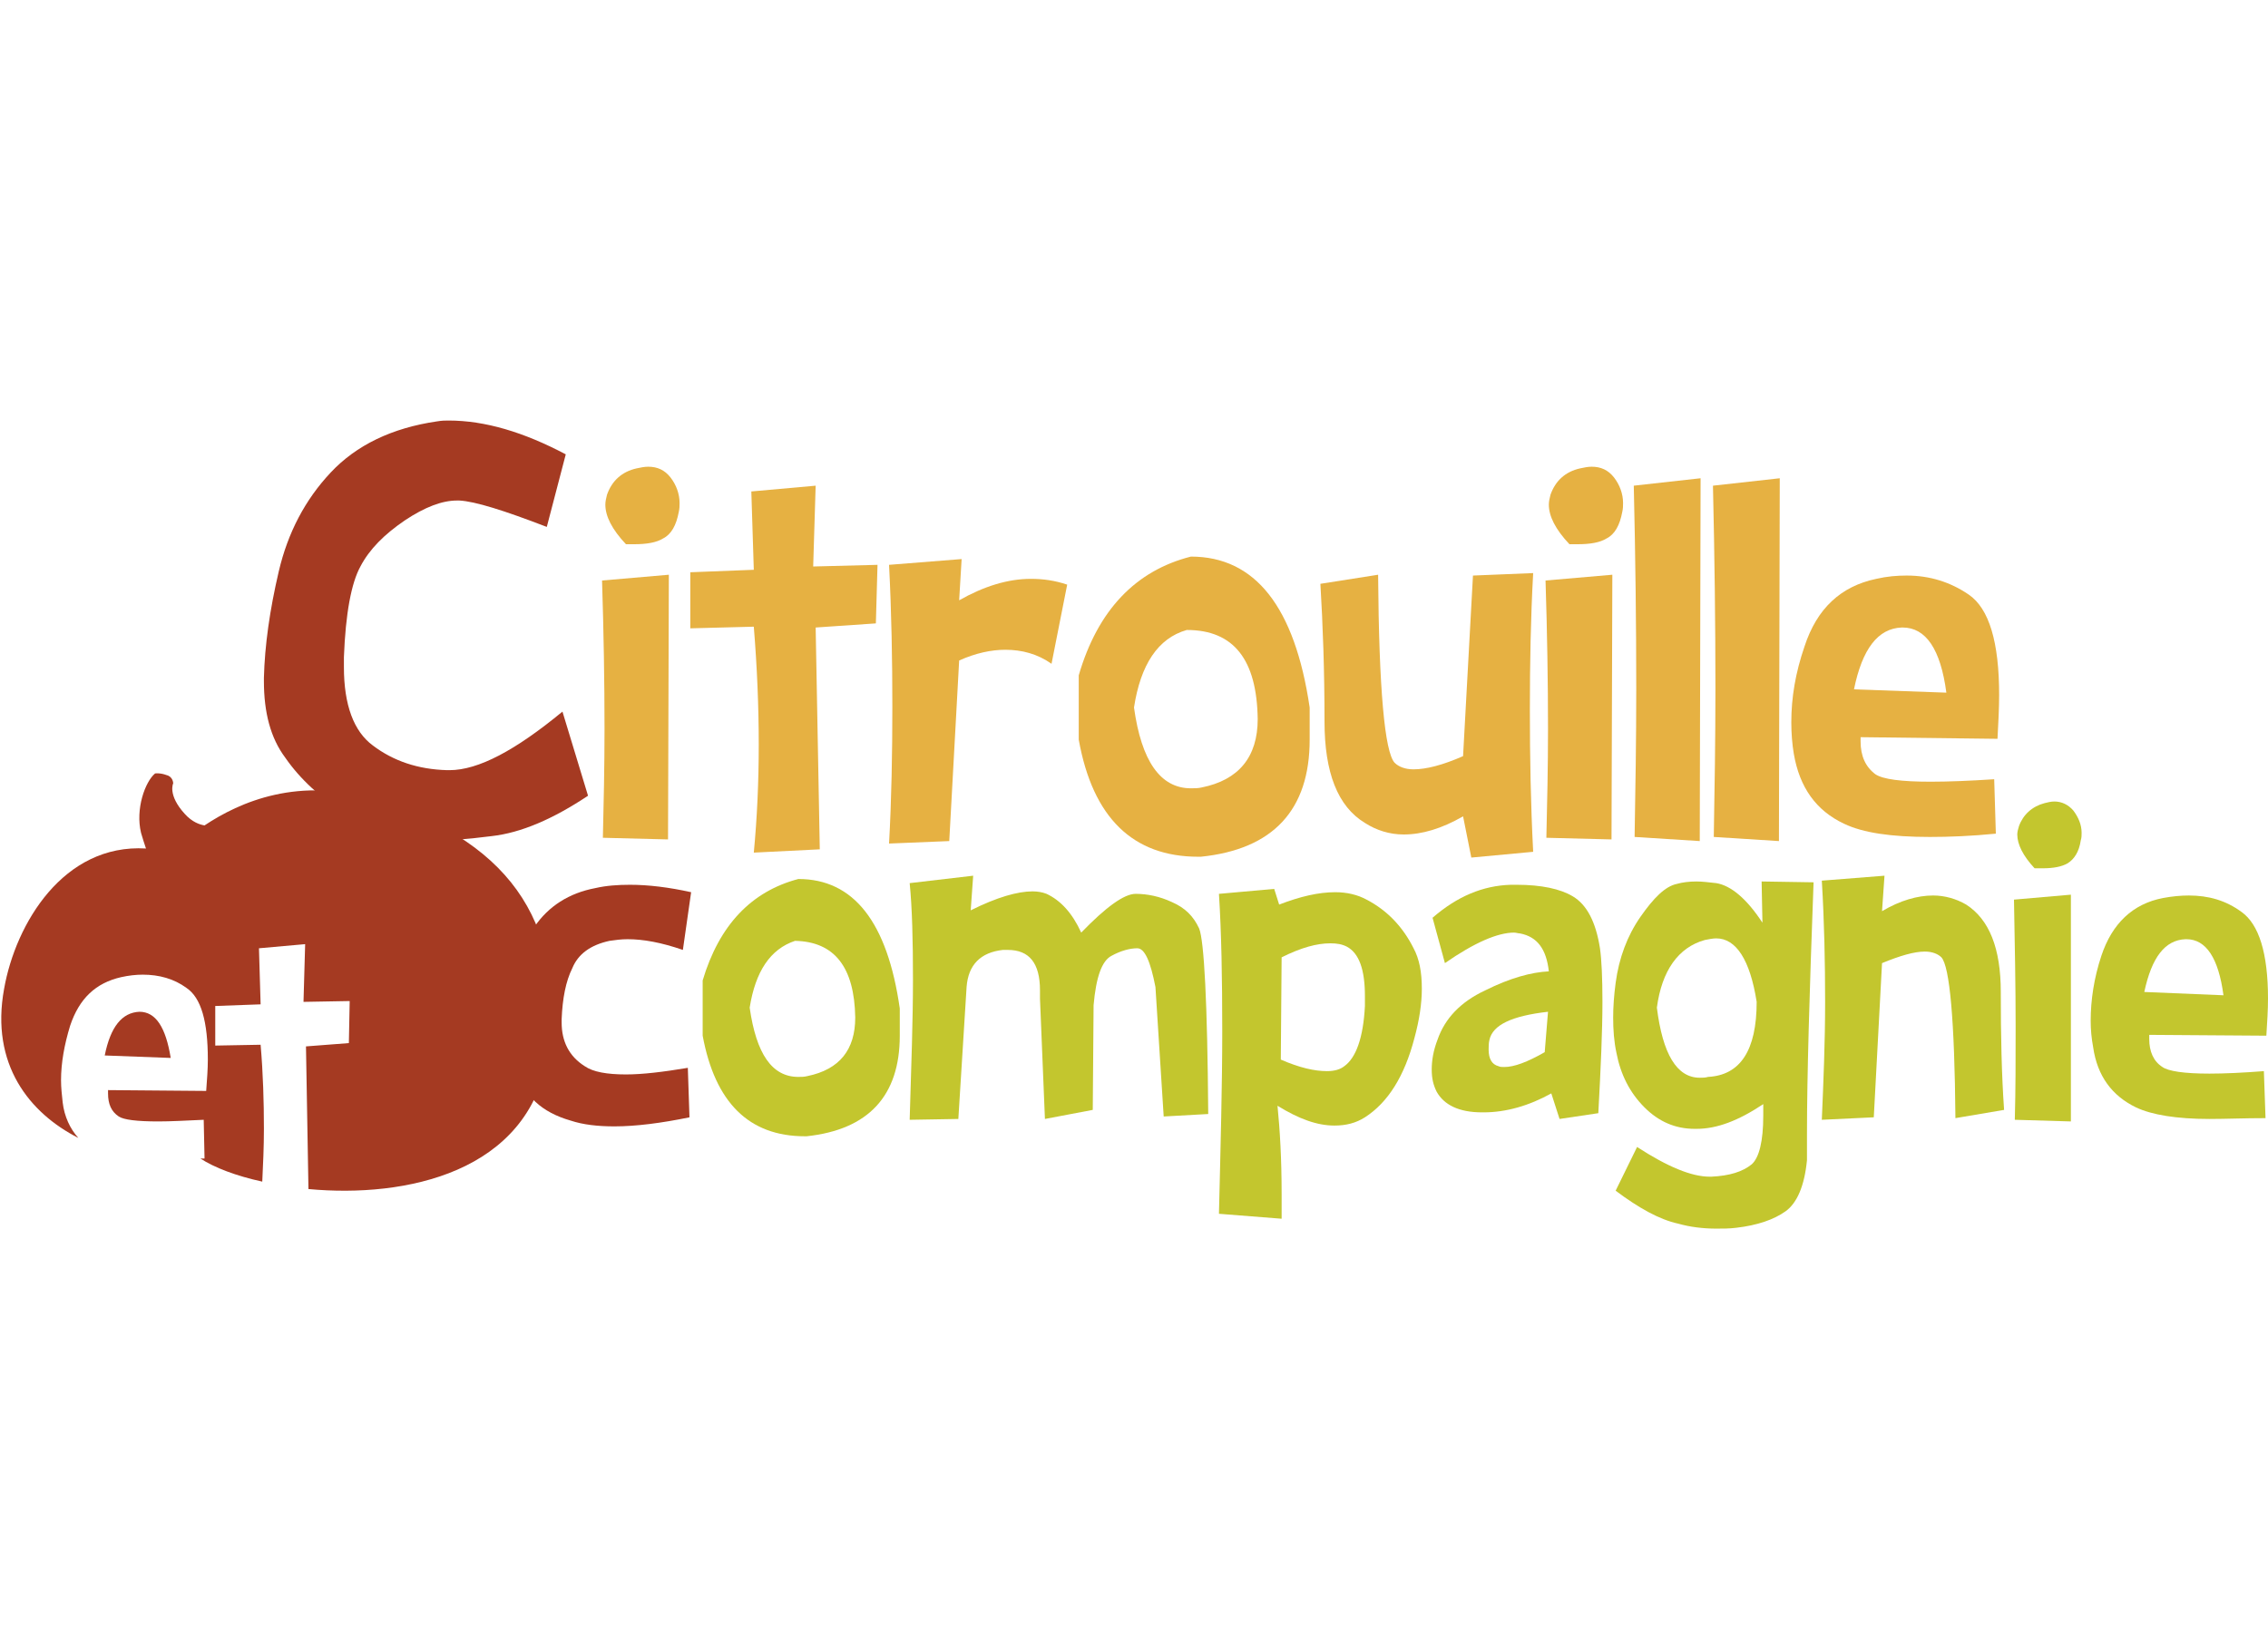
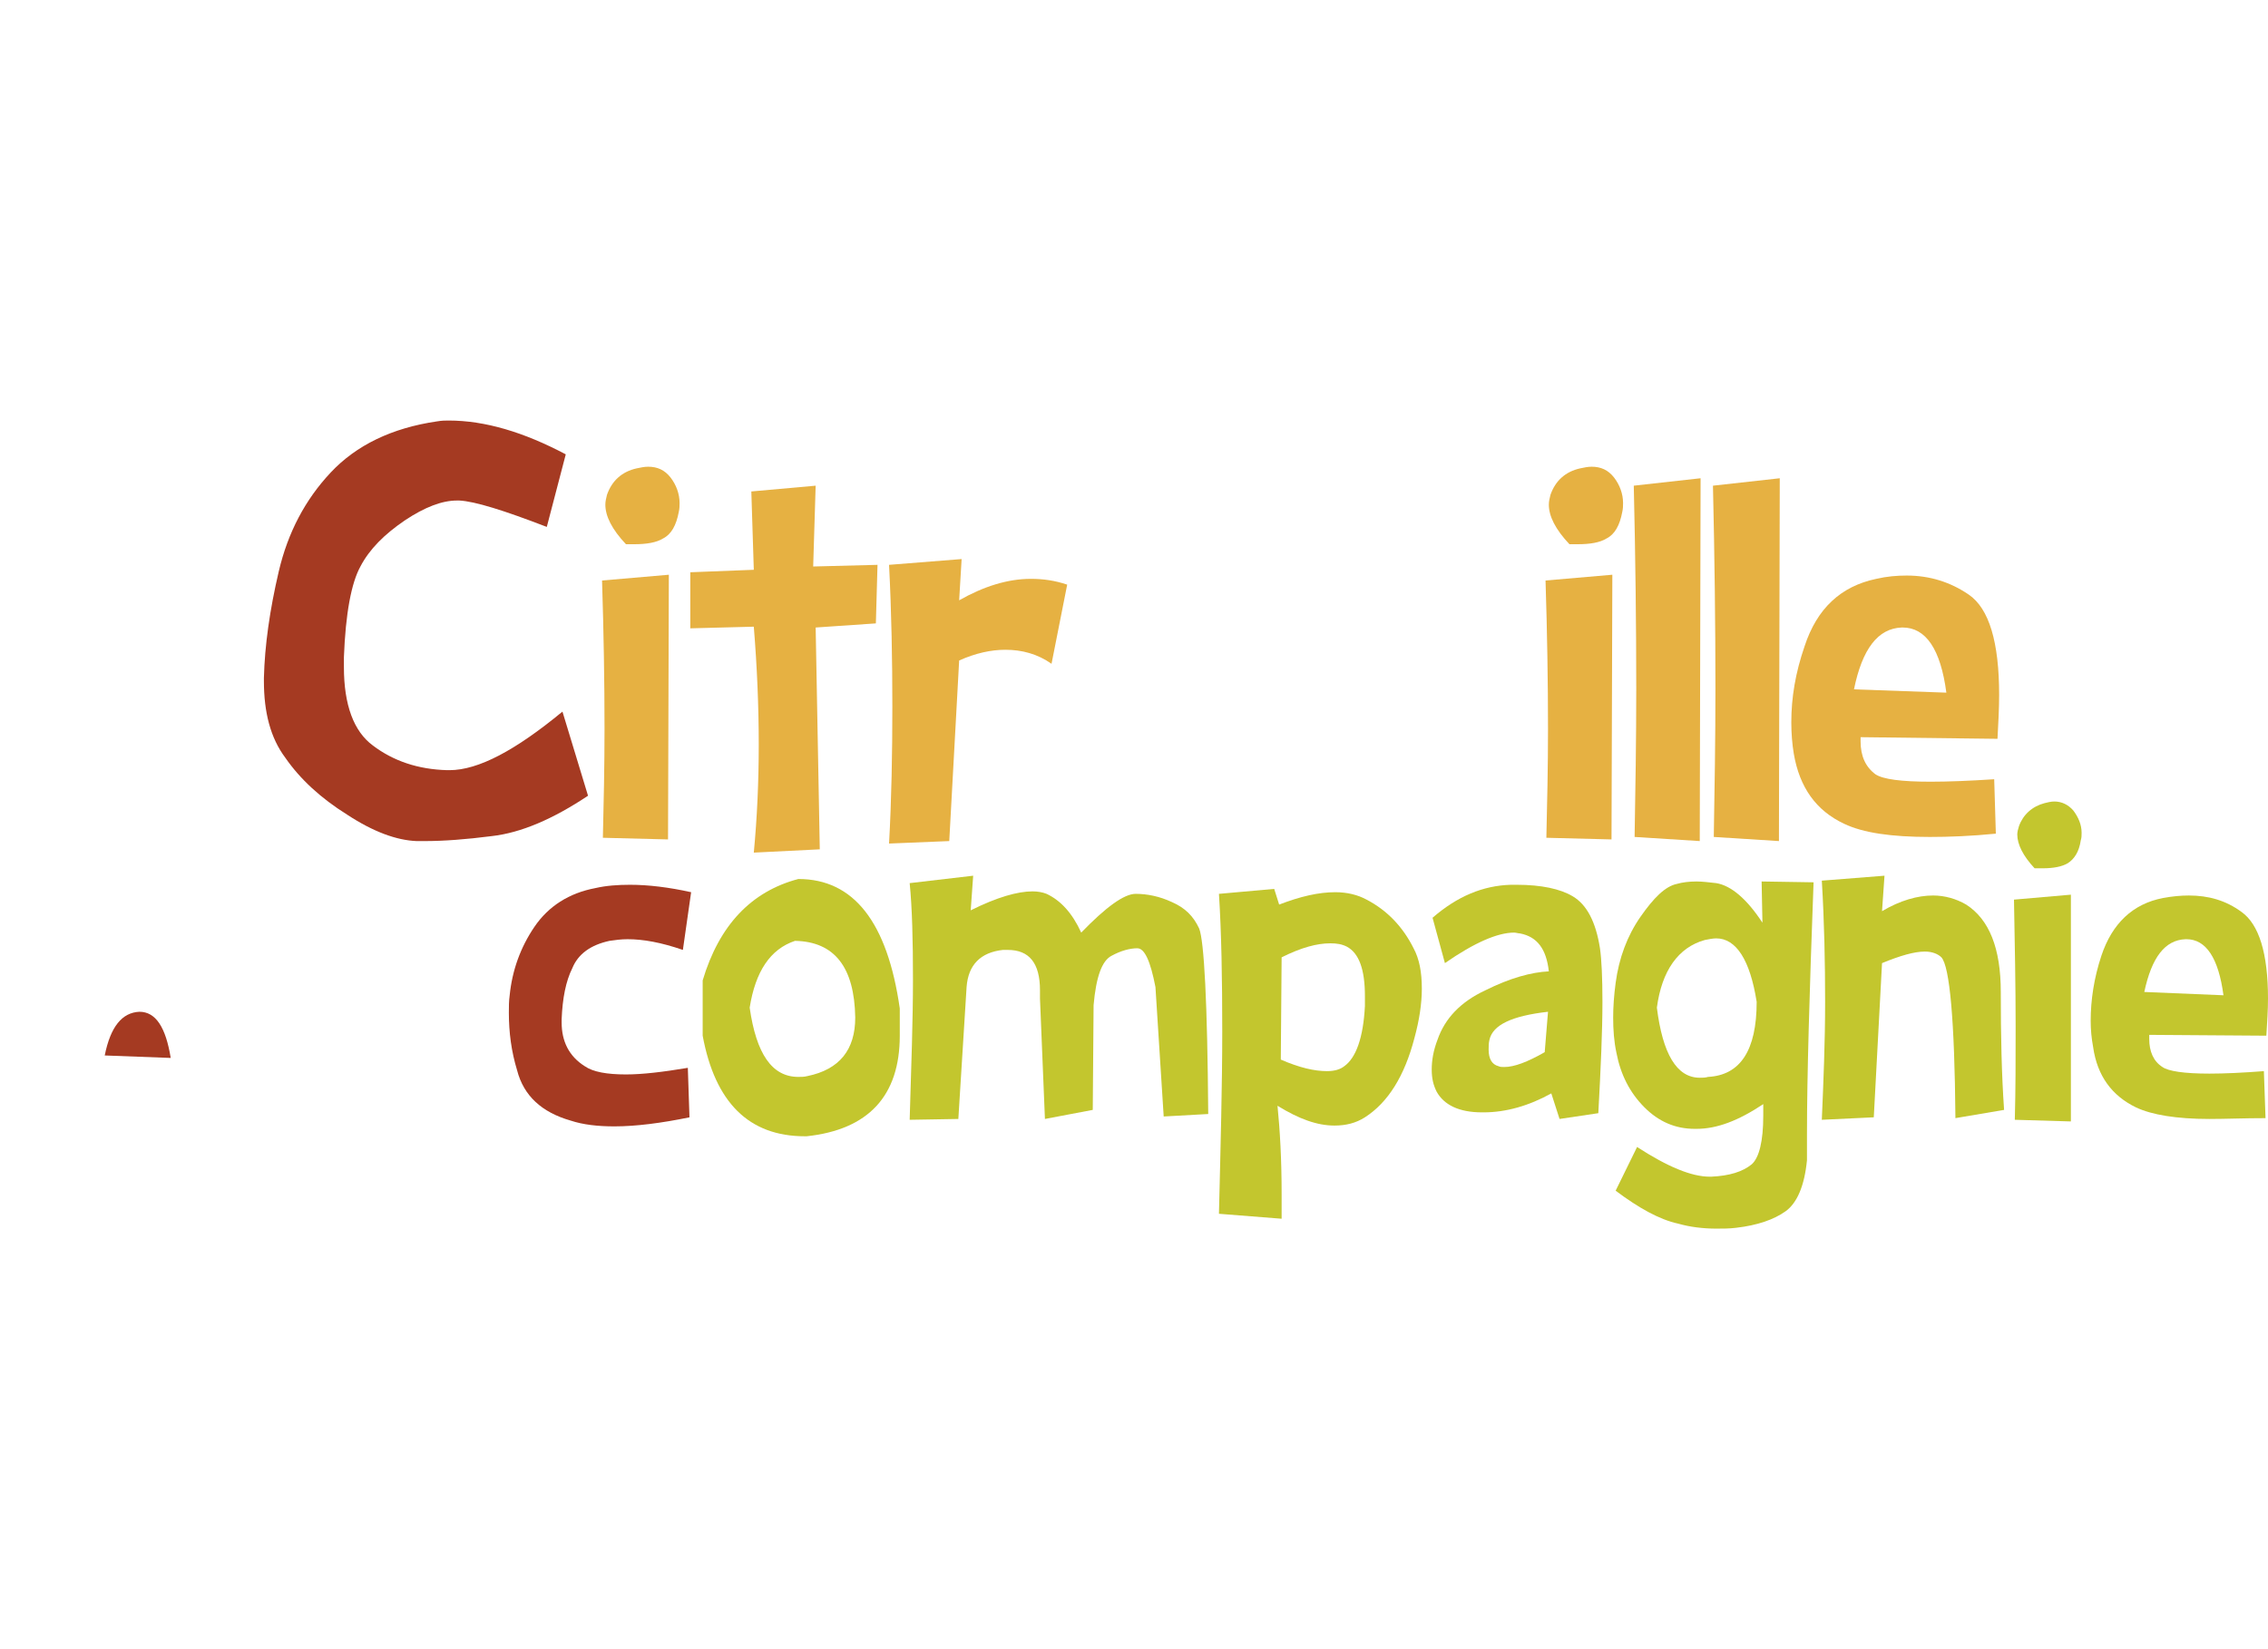
<svg xmlns="http://www.w3.org/2000/svg" version="1.1" id="Calque_1" x="0px" y="0px" viewBox="0 0 275 200" style="enable-background:new 0 0 275 200;" xml:space="preserve" width="275px" height="200px">
  <style type="text/css">
	.st0{fill:#A53A22;}
	.st1{fill:#E6B142;}
	.st2{fill:#C3C62E;}
</style>
  <g>
    <path class="st0" d="M54.4,51c4.4,0,9.1,1.4,14.2,4.1l-2.3,8.8c-5.2-2-8.7-3.1-10.6-3.2h-0.3c-1.8,0-3.9,0.8-6.3,2.4   c-2.5,1.7-4.3,3.5-5.4,5.6c-1.1,2-1.8,5.7-2,11c0,0.4,0,0.8,0,1.2c0,4.6,1.2,7.8,3.5,9.5c2.5,1.9,5.5,2.9,9,3h0.3   c3.5,0,8-2.4,13.7-7.1l3.1,10.2c-4.2,2.8-8.1,4.5-11.7,4.9c-3.1,0.4-5.8,0.6-8.1,0.6h-1c-2.4-0.1-5.2-1.1-8.4-3.2   c-3.2-2-5.7-4.3-7.5-6.9c-1.8-2.4-2.6-5.5-2.6-9.3v-0.4c0.1-3.9,0.7-8.2,1.8-12.9c1.1-4.7,3.2-8.7,6.3-12c3.1-3.3,7.4-5.4,12.9-6.2   C53.6,51,54,51,54.4,51z" />
    <path class="st1" d="M73.1,101.6c0.1-4.2,0.2-8.6,0.2-13.2c0-5.7-0.1-11.7-0.3-18l8.1-0.7L81,101.8L73.1,101.6z M75.9,66   c-1.7-1.8-2.5-3.4-2.5-4.8c0-0.4,0.1-0.8,0.2-1.2c0.6-1.7,1.8-2.8,3.6-3.2c0.5-0.1,0.9-0.2,1.4-0.2c1.1,0,2,0.4,2.7,1.3   c0.7,0.9,1.1,2,1.1,3.1c0,0.3,0,0.7-0.1,1.1c-0.3,1.6-0.9,2.7-1.9,3.2c-0.8,0.5-2,0.7-3.5,0.7C76.6,66,76.2,66,75.9,66z" />
    <path class="st1" d="M91.4,103.4c0.4-4.2,0.6-8.6,0.6-13.1c0-4.6-0.2-9.4-0.6-14.3l-7.7,0.2v-6.8l7.7-0.3l-0.3-9.5l7.8-0.7   l-0.3,9.8l7.8-0.2l-0.2,7.1l-7.3,0.5l0.5,26.9L91.4,103.4z" />
    <path class="st1" d="M127.5,80.5c-1.7-1.2-3.6-1.7-5.6-1.7c-1.7,0-3.6,0.4-5.6,1.3l-1.2,21.9l-7.3,0.3c0.3-5.4,0.4-11,0.4-16.6   c0-5.6-0.1-11.4-0.4-17.2l8.8-0.7l-0.3,5c3-1.7,5.9-2.6,8.7-2.6c1.5,0,2.9,0.2,4.4,0.7L127.5,80.5z" />
-     <path class="st1" d="M144.4,67.5c7.8,0,12.6,6.1,14.4,18.3v3.9c0,8.5-4.4,13.3-13.2,14.2h-0.3c-7.9,0-12.8-4.7-14.5-14.2v-7.8   C133.1,74,137.7,69.2,144.4,67.5z M137.5,85.8c0.9,6.5,3.2,9.8,6.9,9.8c0.4,0,0.9,0,1.3-0.1c4.5-0.9,6.8-3.7,6.8-8.3   c-0.1-7.2-2.9-10.8-8.6-10.8C140.4,77.4,138.3,80.6,137.5,85.8z" />
-     <path class="st1" d="M167.1,69.7c0.1,13.9,0.8,21.5,2,22.8c0.5,0.5,1.3,0.8,2.3,0.8c1.5,0,3.5-0.5,6-1.6l1.2-21.9l7.3-0.3   c-0.3,5.4-0.4,11-0.4,16.6c0,5.7,0.1,11.4,0.4,17.2l-7.5,0.7l-1-5c-2.6,1.5-5,2.2-7.2,2.2c-1.7,0-3.3-0.5-4.7-1.4   c-3.3-2-4.9-6.1-4.9-12.3c0-6.2-0.2-11.7-0.5-16.7L167.1,69.7z" />
    <path class="st1" d="M187.5,101.6c0.1-4.2,0.2-8.6,0.2-13.2c0-5.7-0.1-11.7-0.3-18l8.1-0.7l-0.1,32.1L187.5,101.6z M190.3,66   c-1.7-1.8-2.5-3.4-2.5-4.8c0-0.4,0.1-0.8,0.2-1.2c0.6-1.7,1.8-2.8,3.6-3.2c0.5-0.1,0.9-0.2,1.4-0.2c1.1,0,2,0.4,2.7,1.3   c0.7,0.9,1.1,2,1.1,3.1c0,0.3,0,0.7-0.1,1.1c-0.3,1.6-0.9,2.7-1.9,3.2c-0.8,0.5-2,0.7-3.5,0.7C190.9,66,190.6,66,190.3,66z" />
    <path class="st1" d="M198.2,101.5c0.1-5.7,0.2-11.7,0.2-18c0-7.8-0.1-16-0.3-24.6l8.1-0.9l-0.1,44L198.2,101.5z" />
    <path class="st1" d="M207.8,101.5c0.1-5.7,0.2-11.7,0.2-18c0-7.8-0.1-16-0.3-24.6l8.1-0.9l-0.1,44L207.8,101.5z" />
    <path class="st1" d="M234,101.5c-4.7,0-8.1-0.5-10.4-1.6c-3.4-1.6-5.4-4.4-6.1-8.5c-0.2-1.2-0.3-2.5-0.3-3.8c0-3,0.5-6,1.6-9.2   c1.5-4.6,4.4-7.3,8.7-8.2c1.3-0.3,2.5-0.4,3.7-0.4c2.8,0,5.3,0.8,7.5,2.3c2.5,1.7,3.7,5.8,3.7,12.2c0,1.6-0.1,3.4-0.2,5.3   l-16.6-0.2c0,0.2,0,0.4,0,0.5c0,1.8,0.6,3.1,1.8,4c0.9,0.6,3.1,0.9,6.7,0.9c2.1,0,4.7-0.1,7.7-0.3l0.2,6.6   C239,101.4,236.3,101.5,234,101.5z M236,84c-0.7-5.3-2.5-7.9-5.3-7.9h-0.1c-2.9,0.1-4.8,2.6-5.8,7.5L236,84z" />
    <path class="st0" d="M74.5,136.6c-2,0-3.8-0.2-5.3-0.7c-3.5-1-5.7-3-6.5-6.1c-0.7-2.3-1-4.6-1-7c0-0.7,0-1.4,0.1-2.1   c0.3-3,1.3-5.8,3-8.3c1.7-2.5,4.2-4.1,7.4-4.7c1.3-0.3,2.7-0.4,4.2-0.4c2.2,0,4.7,0.3,7.4,0.9l-1,7c-2.6-0.9-4.8-1.3-6.7-1.3   c-0.8,0-1.5,0.1-2.2,0.2c-2.3,0.5-3.8,1.6-4.5,3.3c-0.8,1.6-1.2,3.7-1.3,6.2v0.4c0,2.3,0.9,4.1,2.8,5.3c1,0.7,2.7,1,5,1   c2,0,4.5-0.3,7.5-0.8l0.2,6C80.2,136.2,77.1,136.6,74.5,136.6z" />
    <path class="st2" d="M96.8,106.6c6.7,0,10.8,5.2,12.3,15.7v3.3c0,7.3-3.8,11.4-11.3,12.2h-0.2c-6.8,0-10.9-4.1-12.4-12.2v-6.7   C87.2,112.2,91.1,108.1,96.8,106.6z M90.9,122.2c0.8,5.6,2.7,8.4,5.9,8.4c0.4,0,0.7,0,1.1-0.1c3.9-0.8,5.8-3.2,5.8-7.1   c-0.1-6.1-2.5-9.2-7.3-9.3C93.4,115.1,91.6,117.8,90.9,122.2z" />
    <path class="st2" d="M110.3,135.8c0.2-6.6,0.4-12.2,0.4-17c0-4.8-0.1-8.7-0.4-11.7l7.7-0.9l-0.3,4.2c3.2-1.6,5.7-2.3,7.5-2.3   c0.6,0,1.2,0.1,1.7,0.3c1.7,0.8,3.1,2.3,4.2,4.7c3-3.1,5.2-4.7,6.6-4.7c1.4,0,2.9,0.3,4.4,1c1.6,0.7,2.6,1.7,3.3,3.2   c0.6,1.5,1,8.9,1.1,22.5l-5.4,0.3l-1-15.7c-0.6-3.1-1.3-4.7-2.2-4.7c-0.9,0-2,0.3-3.1,0.9c-1.2,0.6-1.9,2.6-2.2,6l-0.1,12.7   l-5.8,1.1l-0.6-14.6c0-0.3,0-0.7,0-1c0-3.3-1.3-4.9-3.9-4.9c-0.2,0-0.4,0-0.6,0c-2.7,0.3-4.2,1.8-4.4,4.5l-1,16L110.3,135.8z" />
    <path class="st2" d="M154.9,134.1c0.3,3,0.5,6.5,0.5,10.7c0,1,0,2,0,3l-7.6-0.6c0.2-8.3,0.4-15.6,0.4-22.1c0-6.5-0.1-12-0.4-16.7   l6.7-0.6l0.6,1.9c2.6-1,4.8-1.5,6.8-1.5c1.4,0,2.7,0.3,3.8,0.9c2.5,1.3,4.4,3.3,5.7,5.9c0.7,1.3,1,2.9,1,4.9c0,1.8-0.3,3.8-0.9,6   c-1.2,4.6-3.2,7.8-6,9.6c-1.1,0.7-2.3,1-3.7,1C159.7,136.5,157.5,135.7,154.9,134.1z M155.4,116.1l-0.1,12.4c2.3,1,4.1,1.4,5.6,1.4   c0.9,0,1.6-0.2,2.1-0.6c1.4-1,2.3-3.4,2.5-7.3c0-0.4,0-0.8,0-1.2c0-3.2-0.7-5.2-2.2-6c-0.6-0.3-1.2-0.4-2-0.4   C159.7,114.4,157.8,114.9,155.4,116.1z" />
    <path class="st2" d="M175.2,116.8l-1.5-5.5c3-2.6,6.1-3.9,9.5-4h0.7c3,0,5.3,0.5,6.8,1.4c1.7,1,2.8,3.1,3.3,6.3   c0.2,1.4,0.3,3.6,0.3,6.5c0,3.5-0.2,8-0.5,13.5l-4.7,0.7l-1-3.1c-2.7,1.5-5.5,2.3-8.2,2.3h-0.2c-2.8,0-4.6-0.9-5.5-2.5   c-0.4-0.8-0.6-1.6-0.6-2.7c0-1.1,0.2-2.3,0.7-3.6c0.9-2.6,2.8-4.6,5.8-6c3-1.5,5.6-2.2,7.7-2.3c-0.3-2.7-1.4-4.2-3.5-4.6   c-0.2,0-0.5-0.1-0.7-0.1C181.6,113.1,178.8,114.3,175.2,116.8z M187.3,127.6l0.4-4.9c-4.4,0.5-6.7,1.6-7.1,3.4   c-0.1,0.4-0.1,0.8-0.1,1.2c0,1.1,0.4,1.8,1.2,2c0.2,0.1,0.4,0.1,0.7,0.1C183.6,129.4,185.2,128.8,187.3,127.6z" />
    <path class="st2" d="M195.9,144.4l2.6-5.3c3.7,2.4,6.6,3.6,8.8,3.6h0.2c2.2-0.1,3.8-0.6,4.9-1.5c0.9-0.8,1.4-2.8,1.4-5.9   c0-0.4,0-0.9,0-1.4c-3,2-5.6,3-8.1,3h-0.2c-2.4,0-4.4-0.9-6.1-2.6c-1.8-1.8-2.9-4-3.4-6.6c-0.3-1.4-0.4-2.8-0.4-4.3   c0-1.3,0.1-2.7,0.3-4.2c0.4-3,1.4-5.7,3-8c1.6-2.3,3-3.7,4.4-4c0.7-0.2,1.5-0.3,2.4-0.3c0.7,0,1.5,0.1,2.4,0.2   c1.8,0.3,3.7,1.9,5.6,4.8l-0.1-5l6.3,0.1c-0.5,13.4-0.8,23.6-0.8,30.5c0,1.1,0,2.2,0,3.2c-0.3,3.1-1.2,5.2-2.6,6.2   c-1.4,1-3.4,1.7-6,2c-0.8,0.1-1.6,0.1-2.4,0.1c-1.6,0-3.2-0.2-4.6-0.6C201.2,147.9,198.7,146.5,195.9,144.4z M200.9,122.2   c0.7,5.6,2.4,8.5,5.2,8.5c0.3,0,0.7,0,1-0.1c3.9-0.2,5.9-3.2,5.9-9.1c-0.8-5.1-2.5-7.7-4.9-7.7c-0.4,0-0.9,0.1-1.4,0.2   C203.5,114.9,201.5,117.7,200.9,122.2z" />
    <path class="st2" d="M237.1,135.6c-0.1-11.9-0.7-18.4-1.7-19.5c-0.4-0.4-1.1-0.7-2-0.7c-1.3,0-3,0.5-5.2,1.4l-1,18.7l-6.3,0.3   c0.2-4.7,0.4-9.4,0.4-14.3c0-4.8-0.1-9.7-0.4-14.7l7.6-0.6l-0.3,4.3c2.2-1.3,4.3-1.9,6.2-1.9c1.4,0,2.8,0.4,4,1.1   c2.8,1.8,4.2,5.3,4.2,10.6c0,5.3,0.1,10,0.4,14.3L237.1,135.6z" />
    <path class="st2" d="M244.3,135.8c0.1-3.6,0.1-7.4,0.1-11.3c0-4.9-0.1-10-0.2-15.4l6.9-0.6l0,27.5L244.3,135.8z M246.7,105.3   c-1.4-1.5-2.1-2.9-2.1-4.1c0-0.3,0.1-0.7,0.2-1c0.5-1.4,1.6-2.4,3.1-2.8c0.4-0.1,0.8-0.2,1.2-0.2c0.9,0,1.7,0.4,2.3,1.1   c0.6,0.8,1,1.7,1,2.7c0,0.3,0,0.6-0.1,0.9c-0.2,1.4-0.8,2.3-1.6,2.8c-0.7,0.4-1.7,0.6-3,0.6C247.3,105.3,247,105.3,246.7,105.3z" />
    <path class="st2" d="M267.9,135.7c-4,0-7-0.5-8.9-1.4c-2.9-1.4-4.7-3.8-5.2-7.3c-0.2-1.1-0.3-2.1-0.3-3.2c0-2.5,0.4-5.2,1.3-7.9   c1.3-3.9,3.8-6.3,7.5-7c1.1-0.2,2.1-0.3,3.1-0.3c2.4,0,4.5,0.6,6.4,2c2.1,1.5,3.2,5,3.2,10.5c0,1.4-0.1,2.9-0.2,4.5l-14.2-0.1   c0,0.2,0,0.3,0,0.5c0,1.5,0.5,2.7,1.6,3.4c0.7,0.5,2.6,0.8,5.7,0.8c1.8,0,4-0.1,6.6-0.3l0.2,5.7   C272.1,135.6,269.9,135.7,267.9,135.7z M269.6,120.7c-0.6-4.5-2.1-6.8-4.5-6.8H265c-2.5,0.1-4.1,2.2-5,6.4L269.6,120.7z" />
    <g>
      <g>
        <g>
          <path class="st0" d="M16.9,122.7L16.9,122.7c-2.1,0.1-3.5,1.8-4.2,5.3l8,0.3C20.1,124.6,18.9,122.7,16.9,122.7z" />
        </g>
      </g>
      <g>
        <g>
-           <path class="st0" d="M45.9,97.1c-9.6-3.1-16.9,0.2-21.1,3c-0.6-0.1-1.5-0.4-2.4-1.4c-2.1-2.3-1.4-3.7-1.4-3.7s0-0.8-0.8-1      c-0.8-0.3-1.4-0.2-1.4-0.2c-1.2,1-2.4,4.3-1.7,7.2c0.2,0.7,0.4,1.3,0.6,1.9c-10-0.6-15.8,9.1-17.2,17c-1.7,9.2,3.1,15.1,9,18.1      c-1-1.1-1.7-2.6-1.9-4.3c-0.1-0.9-0.2-1.8-0.2-2.7c0-2.1,0.4-4.3,1.1-6.6c1.1-3.3,3.1-5.2,6.2-5.9c0.9-0.2,1.8-0.3,2.6-0.3      c2,0,3.8,0.5,5.3,1.6c1.8,1.2,2.6,4.1,2.6,8.7c0,1.2-0.1,2.4-0.2,3.8l-11.9-0.1c0,0.1,0,0.3,0,0.4c0,1.3,0.4,2.2,1.3,2.8      c0.6,0.4,2.2,0.6,4.8,0.6c1.5,0,3.3-0.1,5.5-0.2l0.1,4.7c-0.2,0-0.3,0-0.5,0c1.7,1.1,4.3,2.1,7.5,2.8c0.1-2.1,0.2-4.2,0.2-6.4      c0-3.3-0.1-6.7-0.4-10.2l-5.5,0.1V122l5.5-0.2l-0.2-6.8l5.6-0.5l-0.2,7l5.6-0.1l-0.1,5.1l-5.2,0.4l0.3,17.3      c11.8,1.1,26.7-2,29-16.1C68.7,112.9,62.7,102.4,45.9,97.1z" />
-         </g>
+           </g>
      </g>
    </g>
  </g>
</svg>